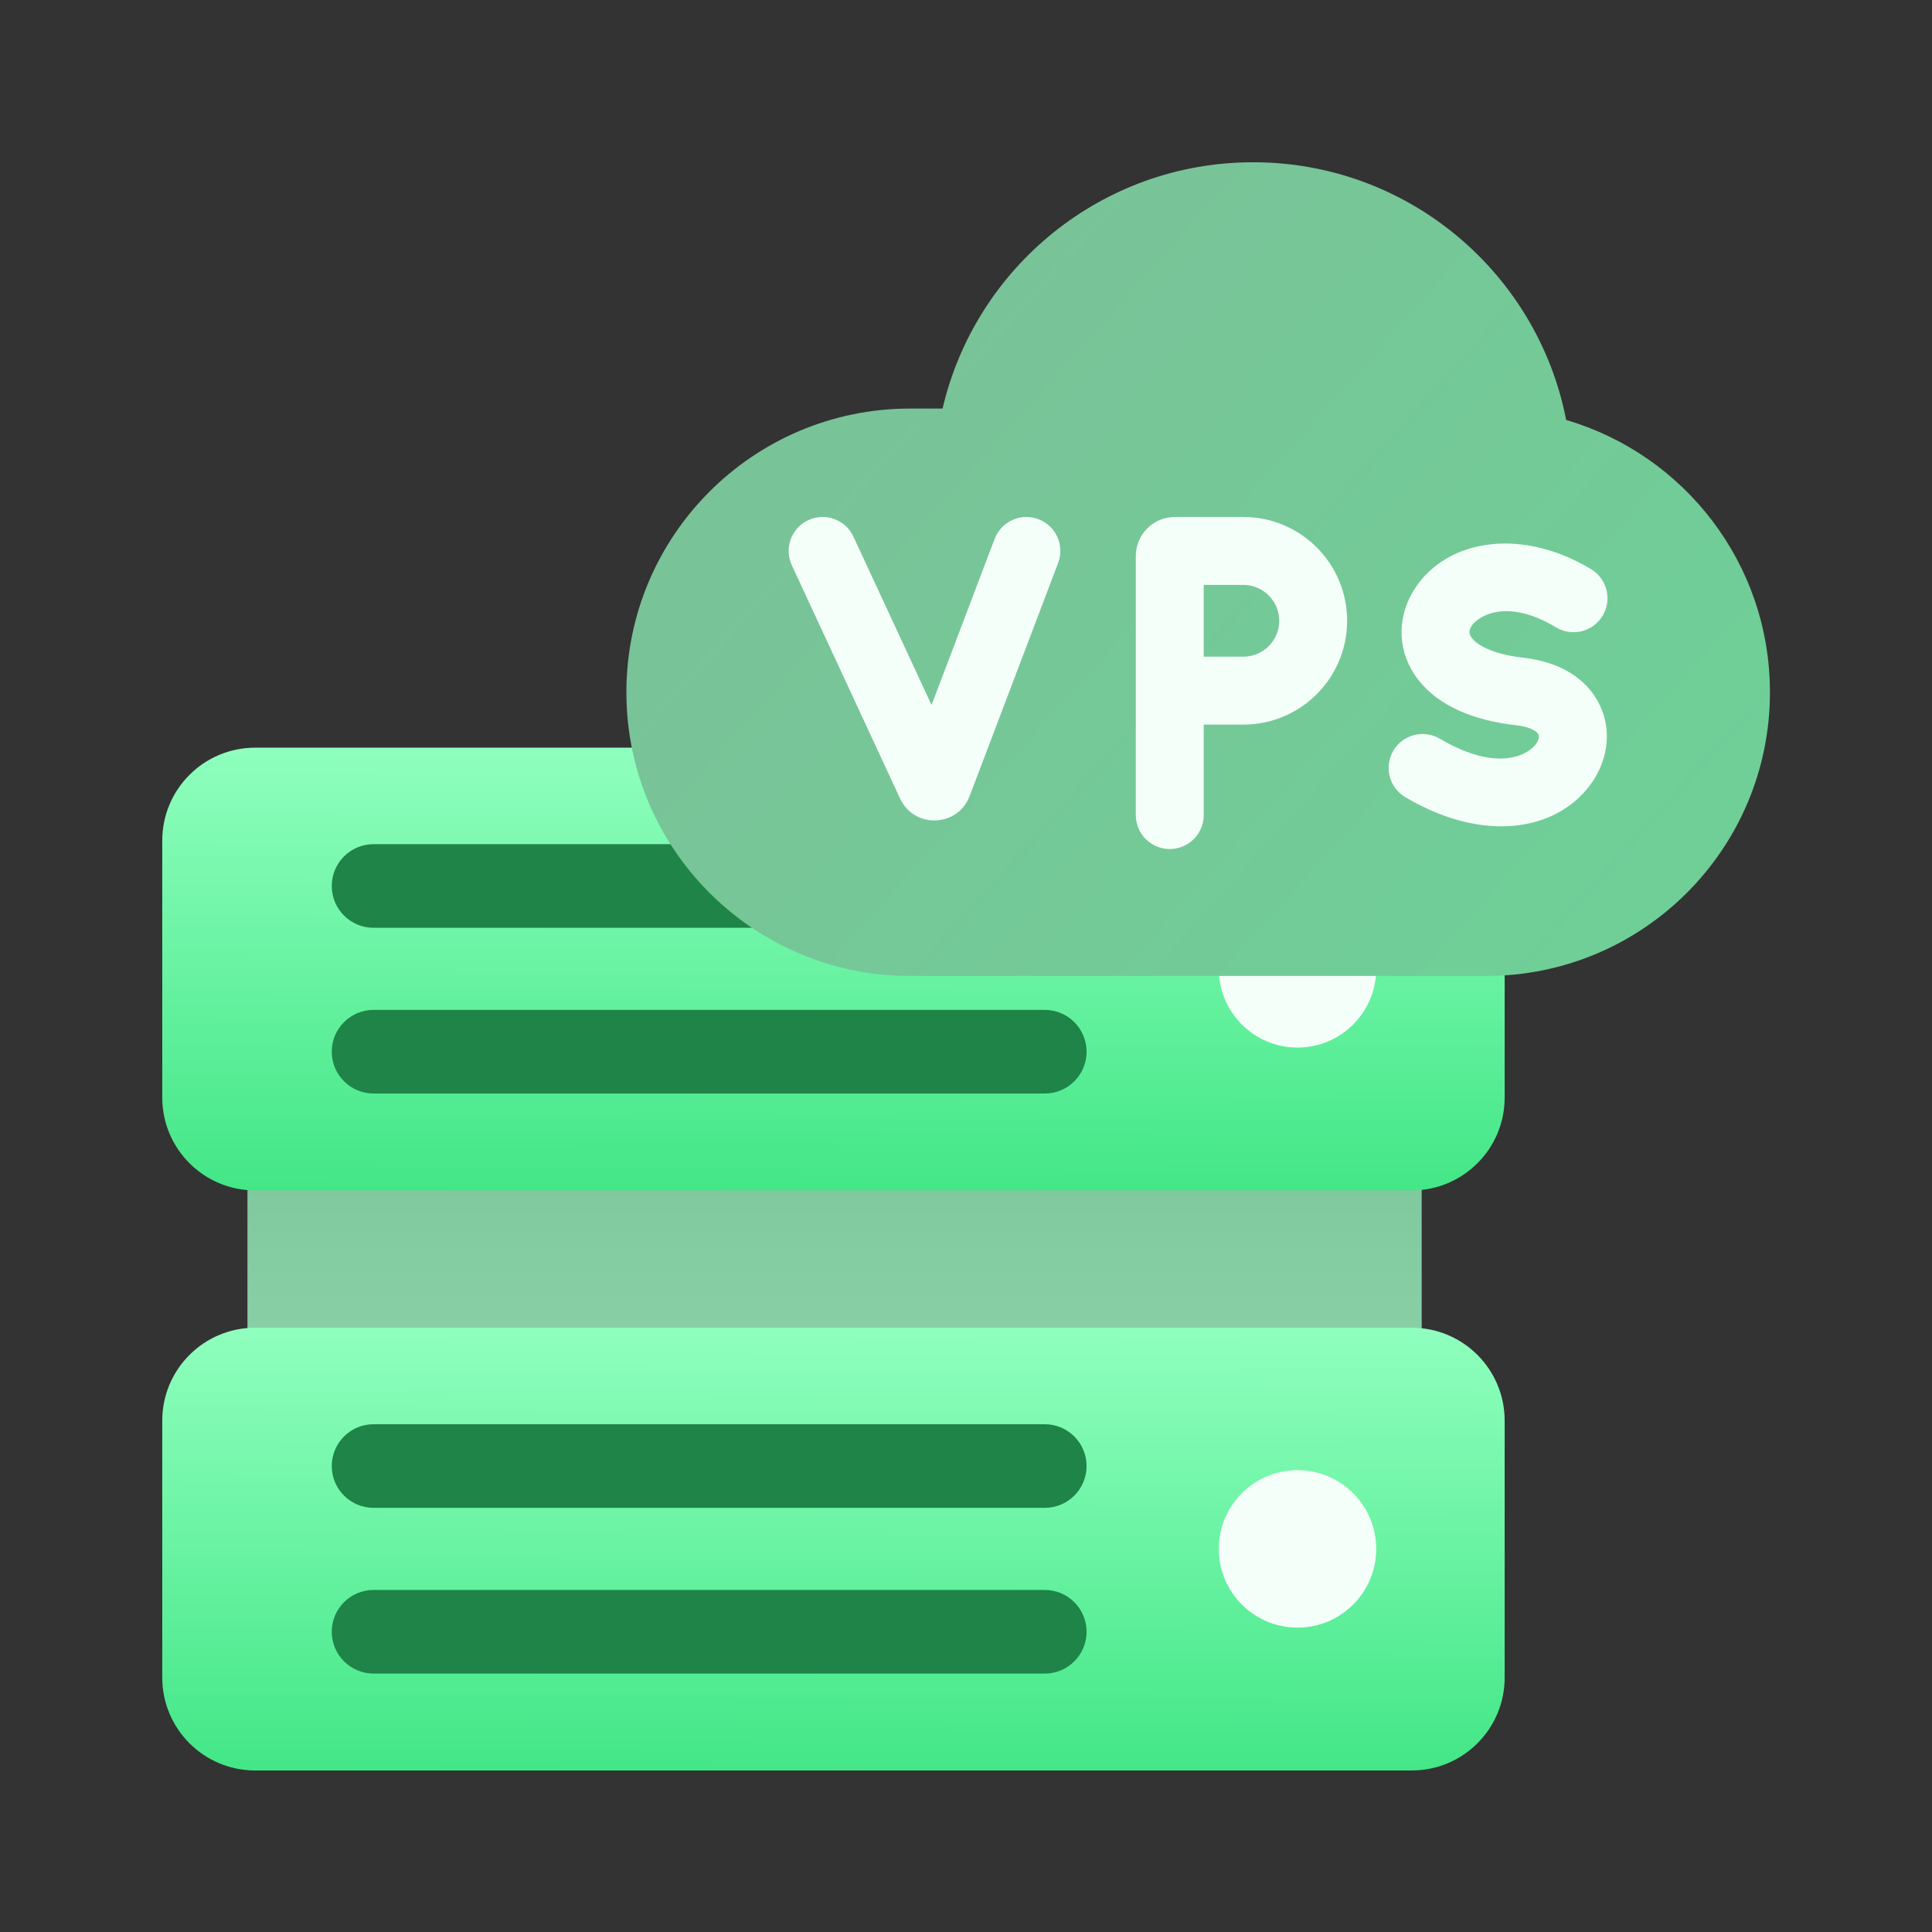
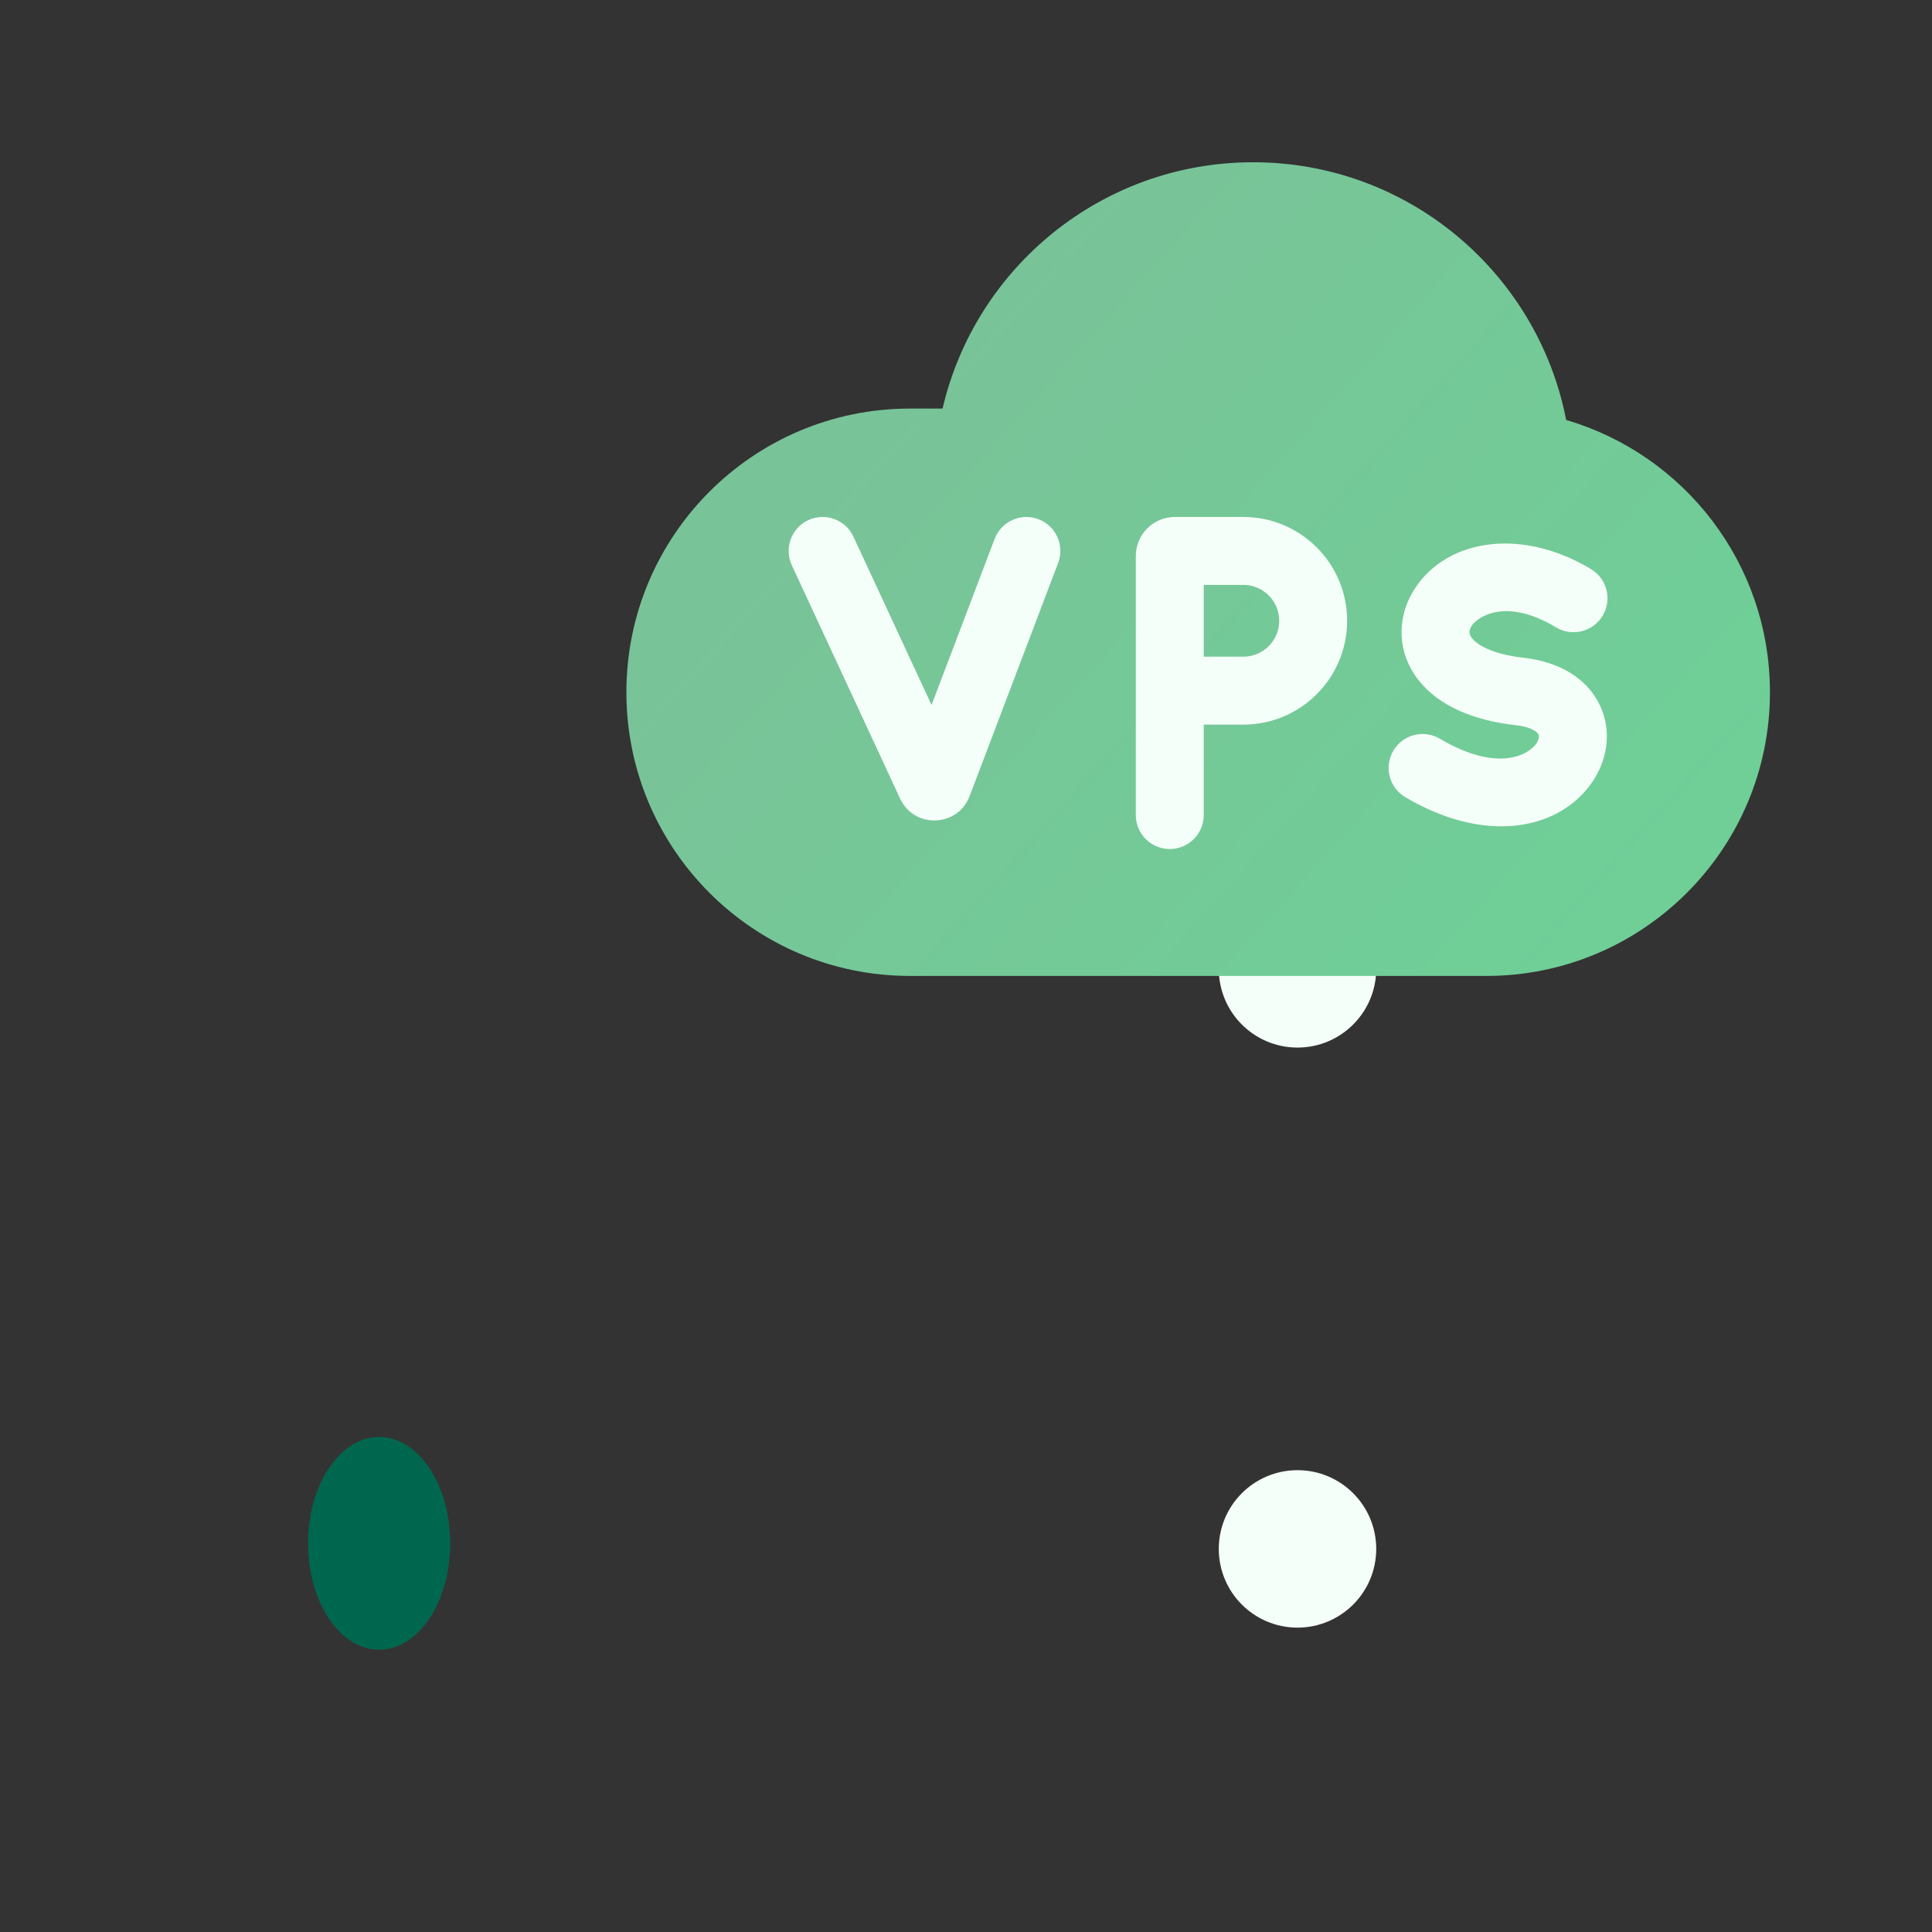
<svg xmlns="http://www.w3.org/2000/svg" fill="none" viewBox="0 0 512 512">
  <rect x="0" y="0" width="512" height="512" fill="#333333" stroke="none" />
-   <path fill="url(#a)" d="M65.578 209.232C65.578 206.513 67.782 204.309 70.501 204.309H371.836C374.555 204.309 376.76 206.513 376.76 209.232V463.548C376.76 466.267 374.555 468.472 371.836 468.472H70.501C67.782 468.472 65.578 466.267 65.578 463.548V209.232Z" />
  <path fill="#00674f" d="M119.304 409.004C119.304 424.573 110.874 437.194 100.476 437.194C90.077 437.194 81.648 424.573 81.648 409.004C81.648 393.434 90.077 380.813 100.476 380.813C110.874 380.813 119.304 393.434 119.304 409.004Z" class="colord9d9d9 svgShape" />
-   <path fill="url(#b)" d="M43 376.48C43 362.883 54.023 351.861 67.62 351.861H374.132C387.729 351.861 398.751 362.883 398.751 376.48V444.575C398.751 458.172 387.729 469.194 374.132 469.194H67.62C54.023 469.194 43 458.172 43 444.575V376.48Z" />
-   <path fill="url(#c)" d="M43 222.76C43 209.163 54.023 198.141 67.62 198.141H374.132C387.729 198.141 398.751 209.163 398.751 222.76V290.855C398.751 304.452 387.729 315.474 374.132 315.474H67.62C54.023 315.474 43 304.452 43 290.855V222.76Z" />
-   <path fill="#1e8447" fill-rule="evenodd" d="M87.919 278.715C87.919 272.596 92.879 267.636 98.998 267.636H276.874C282.992 267.636 287.952 272.596 287.952 278.715 287.952 284.833 282.992 289.794 276.874 289.794H98.998C92.879 289.794 87.919 284.833 87.919 278.715zM87.919 432.435C87.919 426.316 92.879 421.356 98.998 421.356H276.874C282.992 421.356 287.952 426.316 287.952 432.435 287.952 438.553 282.992 443.513 276.874 443.513H98.998C92.879 443.513 87.919 438.553 87.919 432.435zM87.919 234.795C87.919 228.676 92.879 223.716 98.998 223.716H276.874C282.992 223.716 287.952 228.676 287.952 234.795 287.952 240.914 282.992 245.874 276.874 245.874H98.998C92.879 245.874 87.919 240.914 87.919 234.795zM87.919 388.515C87.919 382.396 92.879 377.436 98.998 377.436H276.874C282.992 377.436 287.952 382.396 287.952 388.515 287.952 394.633 282.992 399.593 276.874 399.593H98.998C92.879 399.593 87.919 394.633 87.919 388.515z" class="colorffffff svgShape" clip-rule="evenodd" />
  <path fill="#f5fff9" d="M364.713 256.755C364.713 268.277 355.373 277.617 343.851 277.617 332.33 277.617 322.99 268.277 322.99 256.755 322.99 245.233 332.33 235.893 343.851 235.893 355.373 235.893 364.713 245.233 364.713 256.755zM364.713 410.475C364.713 421.996 355.373 431.337 343.851 431.337 332.33 431.337 322.99 421.996 322.99 410.475 322.99 398.953 332.33 389.613 343.851 389.613 355.373 389.613 364.713 398.953 364.713 410.475z" class="colorf5fffc svgShape" />
  <path fill="url(#d)" fill-rule="evenodd" d="M332.097 258.635H241.181C199.66 258.635 166 224.975 166 183.454C166 141.933 199.66 108.273 241.181 108.273H249.79C258.495 70.868 292.042 43 332.097 43C373.224 43 407.489 72.38 415.049 111.297C446.26 120.441 469.054 149.286 469.054 183.454C469.054 224.975 435.395 258.635 393.873 258.635H332.097Z" clip-rule="evenodd" />
  <path fill="#f5fff9" fill-rule="evenodd" d="M275.197 137.589C279.844 139.353 282.18 144.55 280.416 149.197L256.959 210.978C253.817 219.253 242.265 219.667 238.539 211.638L209.838 149.791C207.746 145.282 209.705 139.931 214.214 137.839 218.722 135.746 224.074 137.705 226.166 142.214L246.872 186.834 263.588 142.808C265.353 138.161 270.55 135.824 275.197 137.589zM301.002 147.36C301.002 141.639 305.639 137.002 311.359 137.002H329.488C344.684 137.002 357.002 149.321 357.002 164.517 357.002 179.713 344.684 192.031 329.488 192.031H319.002V216.002C319.002 220.973 314.973 225.002 310.002 225.002 305.032 225.002 301.002 220.973 301.002 216.002V147.36zM319.002 174.031H329.488C334.742 174.031 339.002 169.772 339.002 164.517 339.002 159.262 334.742 155.002 329.488 155.002H319.002V174.031zM374.161 157.278C381.943 143.42 402.119 139.095 421.639 150.828 425.899 153.389 427.277 158.918 424.716 163.179 422.155 167.439 416.626 168.816 412.366 166.256 398.671 158.024 391.169 163.753 389.856 166.09 389.228 167.21 389.271 168.082 390.073 169.112 391.191 170.547 394.763 173.302 403.77 174.311 412.916 175.336 420.508 179.54 424.006 186.947 427.446 194.232 425.739 202.195 421.431 208.005 412.339 220.268 393.135 223.506 372.423 211.264 368.144 208.735 366.725 203.216 369.254 198.937 371.783 194.658 377.302 193.24 381.581 195.769 397.246 205.027 405.159 199.73 406.973 197.284 408.117 195.74 407.811 194.806 407.729 194.634L407.729 194.634C407.704 194.58 406.849 192.769 401.766 192.199 390.212 190.905 381.131 186.924 375.873 180.173 370.299 173.018 370.243 164.256 374.161 157.278z" class="colorf5fffc svgShape" clip-rule="evenodd" />
  <defs>
    <linearGradient id="a" x1="221.169" x2="221.169" y1="204.309" y2="468.472" gradientUnits="userSpaceOnUse">
      <stop class="stopColor7c73c0 svgShape" offset=".191" stop-color="#73c093" />
      <stop class="stopColor94add7 svgShape" offset=".764" stop-color="#94d7b0" />
    </linearGradient>
    <linearGradient id="b" x1="220.876" x2="220.449" y1="351.861" y2="498.864" gradientUnits="userSpaceOnUse">
      <stop class="stopColorffd98f svgShape" stop-color="#8fffbe" />
      <stop class="stopColore0ae30 svgShape" offset="1" stop-color="#30e079" />
    </linearGradient>
    <linearGradient id="c" x1="220.876" x2="220.449" y1="198.141" y2="345.144" gradientUnits="userSpaceOnUse">
      <stop class="stopColorffd98f svgShape" stop-color="#8fffbe" />
      <stop class="stopColore0ae30 svgShape" offset="1" stop-color="#30e079" />
    </linearGradient>
    <linearGradient id="d" x1="238.85" x2="415.437" y1="100.697" y2="258.635" gradientUnits="userSpaceOnUse">
      <stop class="stopColor7f79c3 svgShape" stop-color="#79c398" />
      <stop class="stopColor93abd6 svgShape" offset="1" stop-color="#6fcf97" />
    </linearGradient>
  </defs>
</svg>